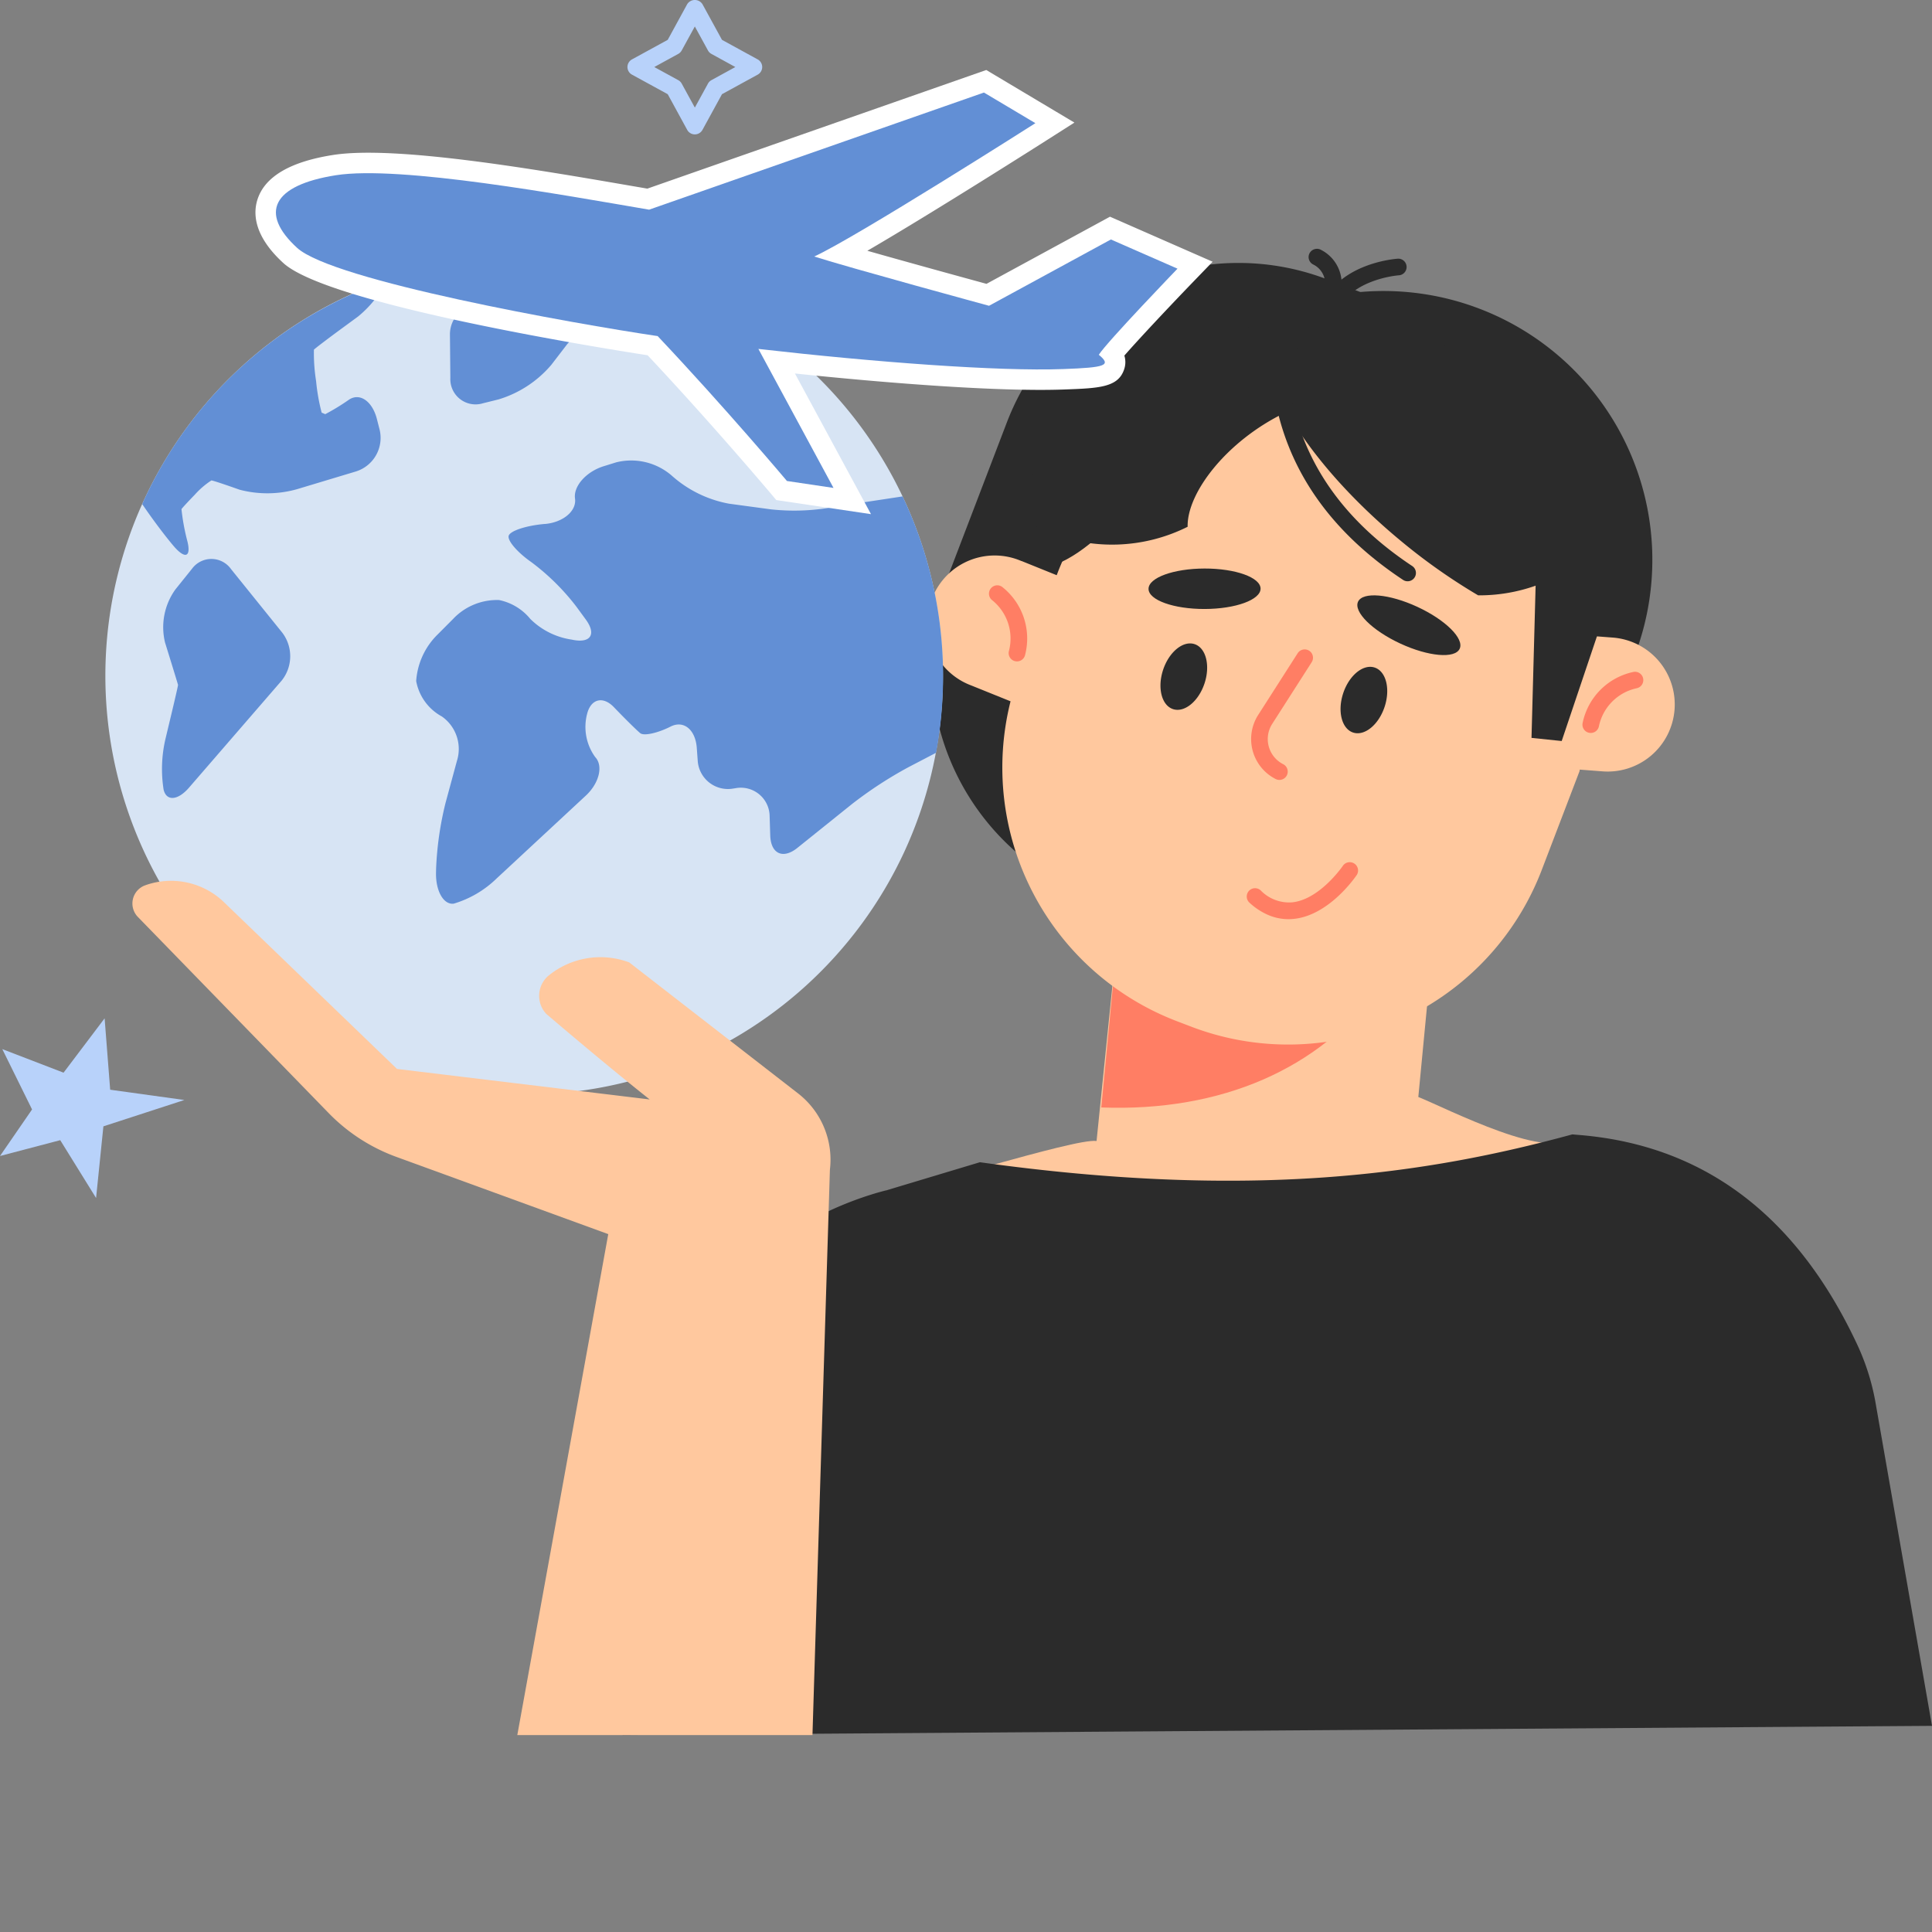
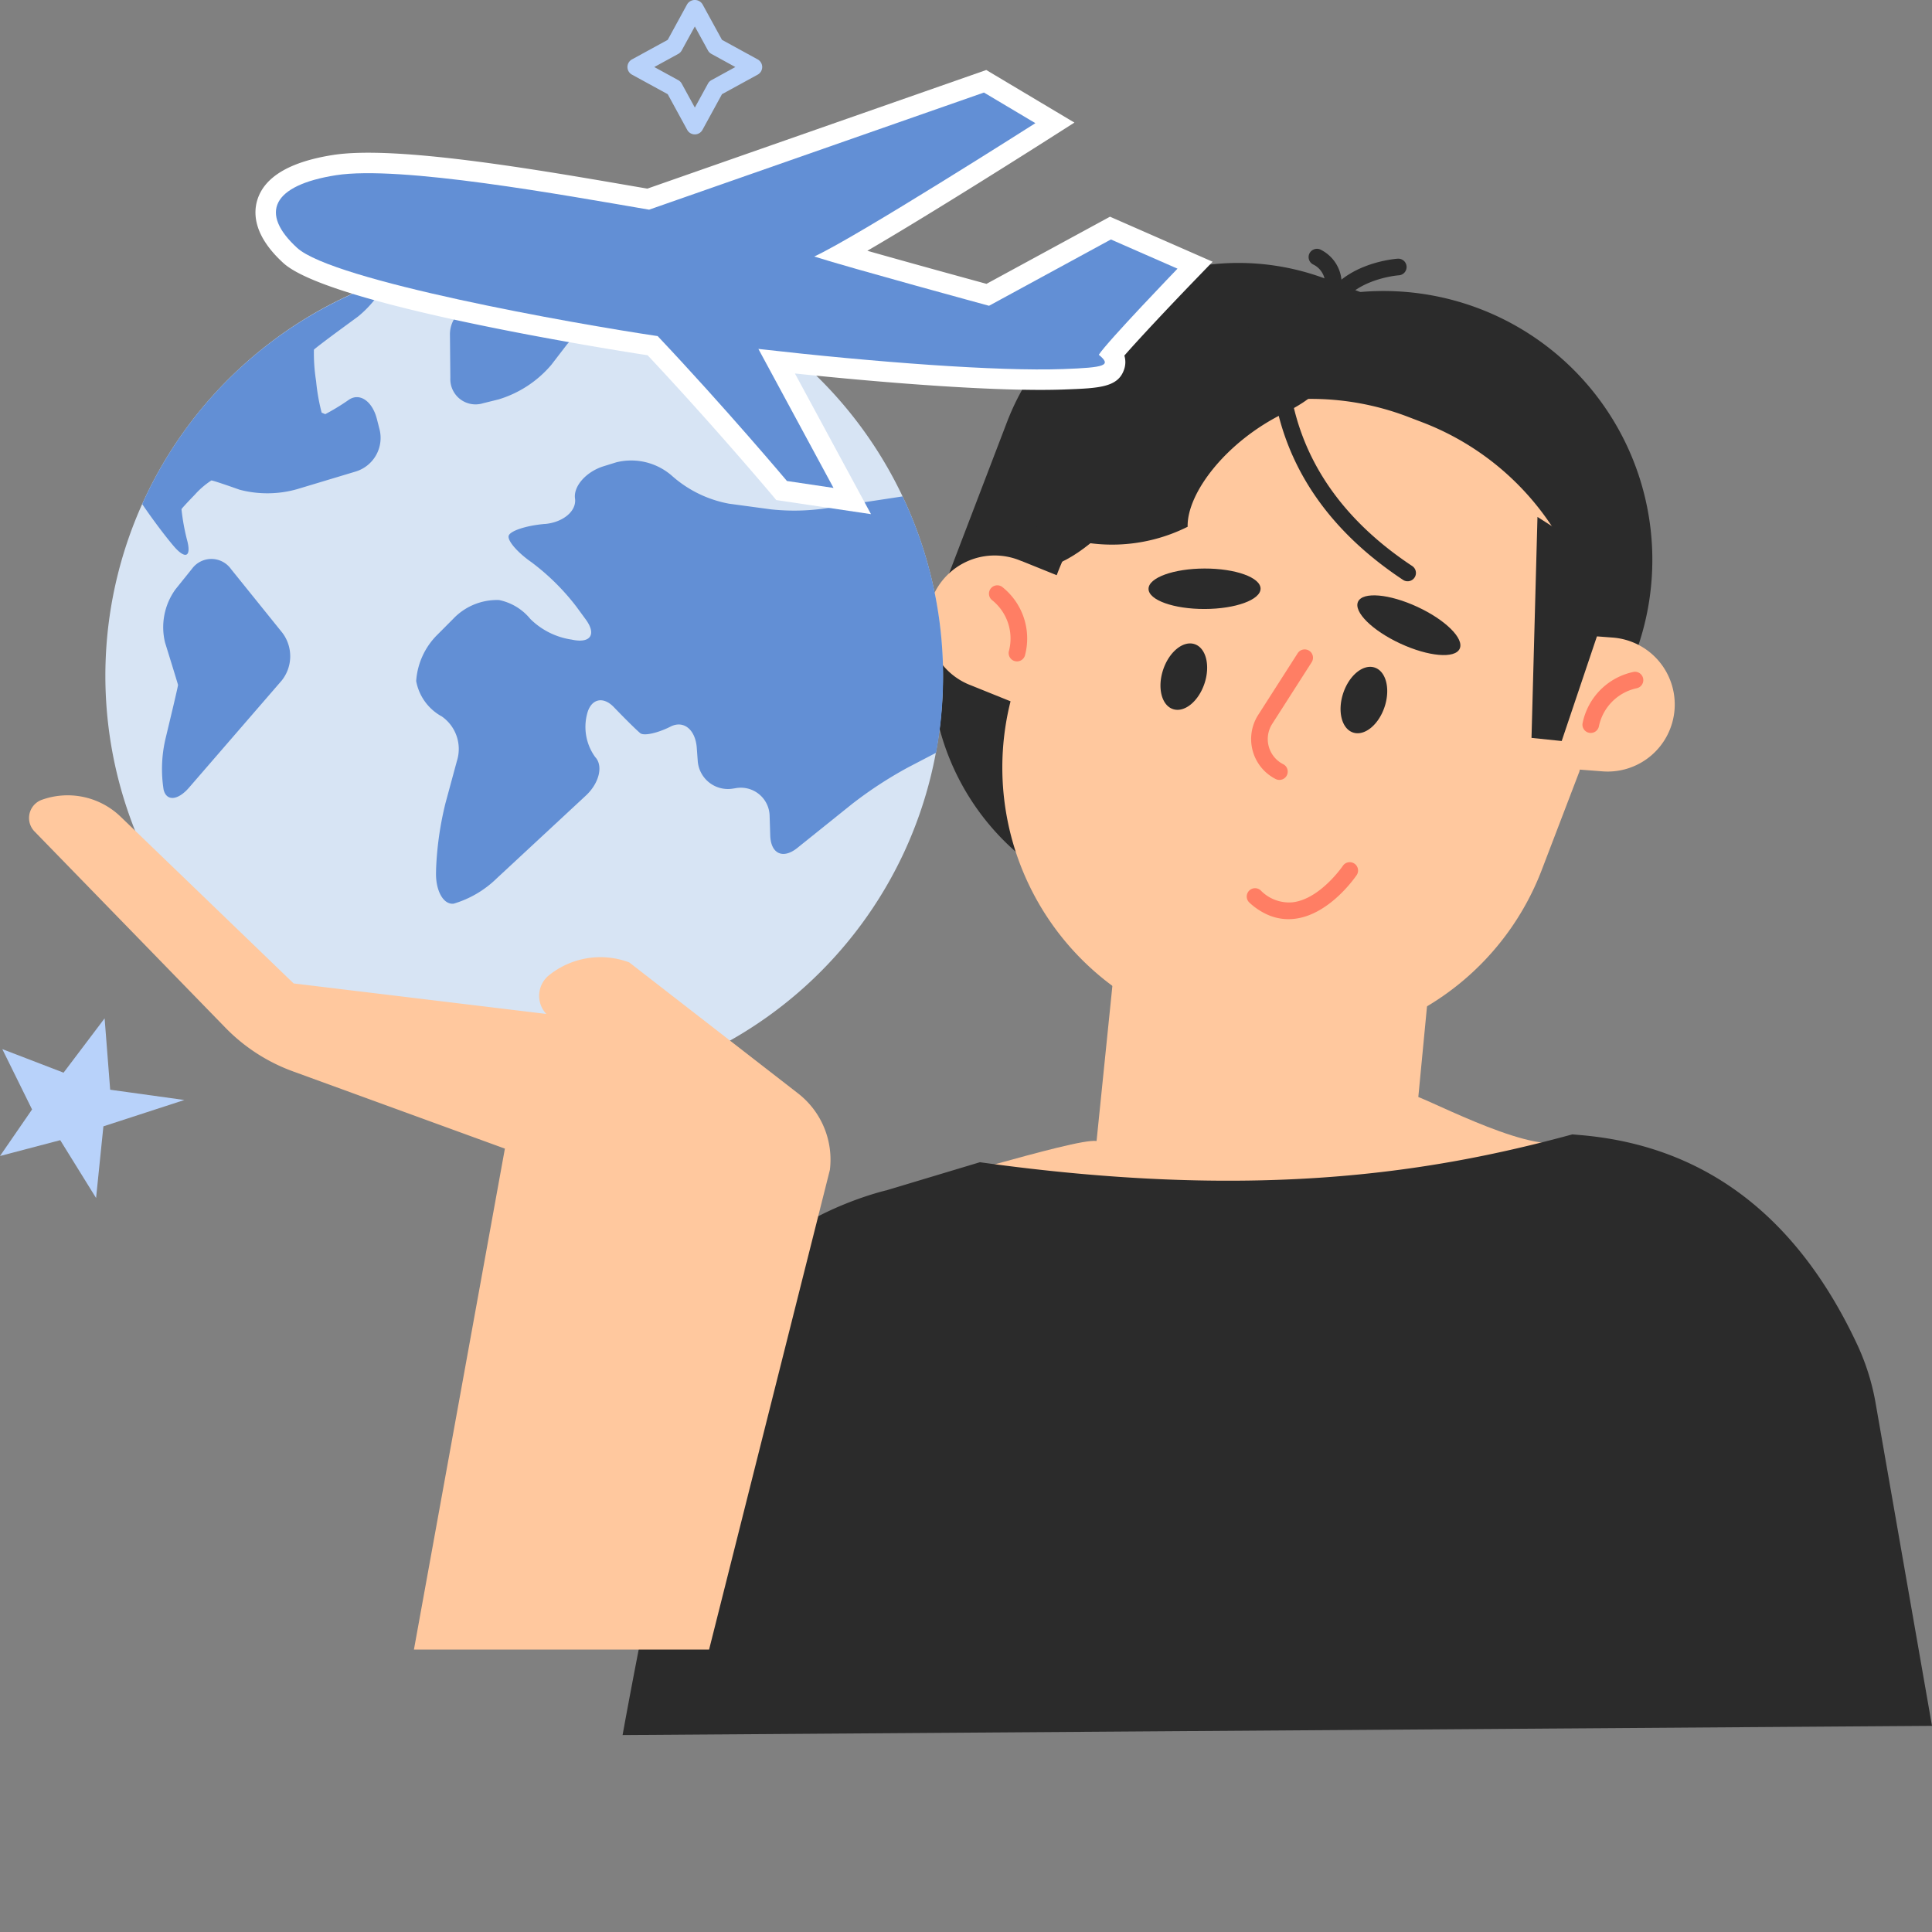
<svg xmlns="http://www.w3.org/2000/svg" width="160" height="160">
  <rect width="100%" height="100%" fill="#808080" stroke="none" />
  <defs>
    <clipPath id="a">
      <path fill="none" d="M0 0h160v143.692H0z" />
    </clipPath>
  </defs>
  <path fill="none" d="M0 0h160v160H0z" />
  <g clip-path="url(#a)">
    <path d="M90.813 94.493l2.127-20.857 25.931 2.488-1.412 14.724c2.3.914 11.387 5.627 12.76 3.095-5.769 12.111-22.872 24.285-32.083 21.47-8.963-2.74-26.28-4.013-24.7-16.844 1.811.169 15.55-4.341 17.379-4.076" fill="#ffc89e" />
-     <path d="M91.204 91.715l1.735-18.079 16.471 1.58 4.666 6.687c-4.761 6.53-12.844 10.193-22.872 9.812" fill="#ff7e64" />
    <path d="M101.81 78.677l-11.48-4.391a20.529 20.529 0 0 1-11.842-26.508l4.9-12.807a20.53 20.53 0 0 1 26.506-11.842l11.48 4.391a20.53 20.53 0 0 1 11.842 26.509l-4.9 12.807a20.528 20.528 0 0 1-26.508 11.842" fill="#2b2b2b" />
    <path d="M105.053 71.272a22.261 22.261 0 0 1-12.841-28.744l1.627-4.254a22.261 22.261 0 0 1 41.585 15.9l-1.627 4.253a22.261 22.261 0 0 1-28.744 12.845" fill="#2b2b2b" />
    <path d="M84.595 46.458l2.917 1.178.056-.147a22.486 22.486 0 0 1 29.035-12.971l1.184.453a22.473 22.473 0 0 1 14.209 17.711l1.506.115a5.556 5.556 0 1 1-.847 11.079l-1.8-.138c-.033.089-.061.18-.1.27l-3.076 8.043a22.486 22.486 0 0 1-29.035 12.97l-1.184-.452a22.487 22.487 0 0 1-13.771-26.49l-3.257-1.314a5.556 5.556 0 1 1 4.159-10.3" fill="#ffc89e" />
    <path d="M86.533 47.002l-.014.036c4.68-1.091 10.775-8.8 14.762-19.228l.014-.036c-4.68 1.091-10.775 8.8-14.762 19.228" fill="#2b2b2b" />
    <path d="M131.493 60.655a.679.679 0 0 0 .11.032.689.689 0 0 0 .812-.538 4.067 4.067 0 0 1 3.126-3.151.689.689 0 0 0-.243-1.356 5.439 5.439 0 0 0-4.232 4.234.687.687 0 0 0 .428.78m-47.518-5.927a.534.534 0 0 0 .07.022.687.687 0 0 0 .842-.489 5.443 5.443 0 0 0-1.912-5.672.69.69 0 0 0-.82 1.108 4.067 4.067 0 0 1 1.4 4.211.689.689 0 0 0 .419.82" fill="#ff7e64" />
    <path d="M104.395 48.749c0 .925-2.073 1.679-4.635 1.685s-4.641-.74-4.643-1.666 2.073-1.679 4.635-1.685 4.641.74 4.643 1.666m16.488 4.979c-.389.839-2.589.647-4.914-.431s-3.894-2.631-3.5-3.47 2.589-.647 4.914.431 3.894 2.631 3.5 3.47" fill="#2b2b2b" />
    <path d="M105.716 64.547a.689.689 0 0 0 .556-1.258 2.333 2.333 0 0 1-.913-3.34l3.264-5.1a.689.689 0 1 0-1.161-.742l-3.264 5.1a3.712 3.712 0 0 0 1.453 5.312l.065.028m-.534 11.291a4.247 4.247 0 0 0 2.057.25c2.9-.354 5.036-3.5 5.125-3.631a.689.689 0 0 0-1.144-.767c-.017.027-1.884 2.757-4.153 3.032a3.272 3.272 0 0 1-2.666-.986.688.688 0 0 0-.925 1.02 5.455 5.455 0 0 0 1.706 1.083" fill="#ff7e64" />
-     <path d="M125.851 33a43.32 43.32 0 0 1 8.645 9.36 12.506 12.506 0 0 1-1.4 2.1 13.98 13.98 0 0 1-10.682 4.843 48.838 48.838 0 0 1-6.334-4.452c-8.522-7.025-13.245-15.373-10.548-18.645s11.793-.23 20.316 6.8" fill="#2b2b2b" />
    <path d="M91.132 32.833a14.064 14.064 0 0 0-6.68 9.89 12.541 12.541 0 0 0 2.18 1.268 13.981 13.981 0 0 0 11.723-.366c-.065-2.812 3.221-7.075 7.971-9.4 9.923-4.85-3.107-9.191-15.194-1.4m23.532 25.72c-.495 1.485-1.663 2.434-2.608 2.12s-1.311-1.774-.816-3.26 1.663-2.435 2.608-2.12 1.311 1.774.816 3.26m-14.914-1.94c-.495 1.485-1.663 2.434-2.608 2.12s-1.311-1.774-.816-3.26 1.663-2.434 2.608-2.119 1.311 1.774.816 3.26m9.964-30.022l.042.015a.689.689 0 0 0 .862-.452c.941-3.013 5.16-3.342 5.2-3.345a.69.69 0 1 0-.1-1.375c-.211.016-5.2.408-6.419 4.308a.687.687 0 0 0 .409.849" fill="#2b2b2b" />
    <path d="M110.082 24.799a.658.658 0 0 0 .108.032.69.69 0 0 0 .814-.535 3.132 3.132 0 0 0-1.676-3.64.7.7 0 0 0-.9.365.689.689 0 0 0 .36.9 1.754 1.754 0 0 1 .87 2.1.688.688 0 0 0 .428.782m6.245 23.292a.689.689 0 0 0 .626-1.217c-5.312-3.517-8.623-7.981-9.843-13.269a.688.688 0 1 0-1.342.308c1.3 5.645 4.808 10.391 10.424 14.108a.636.636 0 0 0 .135.07m17.788-.942l-4.786 14.215-2.5-.259.494-18.3zm-82.554 96.538L160 142.928l-4.655-26.641a19.288 19.288 0 0 0-1.467-4.782c-4.568-9.863-11.844-16.544-22.963-17.5l-.7-.06c-12.12 3.306-26.536 5.44-49.066 2.306l-7.717 2.32s-10.166 2.3-13.5 9.635-8.372 35.487-8.372 35.487" fill="#2b2b2b" />
    <path d="M58.121 24.544a34.689 34.689 0 1 0 16.71 46.128 34.727 34.727 0 0 0-16.71-46.128" fill="#d7e4f4" />
    <path d="M63.907 42.191l-3.535-.478a9.772 9.772 0 0 1-4.714-2.3l-.007-.007a5.126 5.126 0 0 0-4.613-1.119l-1.039.322c-1.452.449-2.522 1.655-2.379 2.68s-.978 1.971-2.491 2.105h-.049c-1.514.134-2.843.573-2.954.98s.739 1.389 1.887 2.186a19.017 19.017 0 0 1 3.718 3.678l.776 1.059c.9 1.227.412 1.988-1.078 1.69l-.081-.017a6.128 6.128 0 0 1-3.432-1.714 4.5 4.5 0 0 0-2.583-1.563 5 5 0 0 0-3.811 1.567l-1.264 1.27a5.966 5.966 0 0 0-1.792 3.87 4.2 4.2 0 0 0 2.127 2.935 3.288 3.288 0 0 1 1.245 3.69l-.944 3.482a27.073 27.073 0 0 0-.778 5.431l-.007.339c-.03 1.52.631 2.671 1.47 2.559a8.6 8.6 0 0 0 3.55-2.086l7.383-6.857c1.114-1.034 1.463-2.474.777-3.2a4.258 4.258 0 0 1-.665-3.58c.314-1.24 1.314-1.488 2.214-.55s1.881 1.908 2.184 2.154 1.435 0 2.515-.546 2.056.248 2.167 1.765l.077 1.044a2.508 2.508 0 0 0 2.933 2.326l.206-.032a2.385 2.385 0 0 1 2.818 2.331l.05 1.587c.049 1.519 1.057 1.983 2.243 1.03l4.555-3.657a33.878 33.878 0 0 1 4.605-3.007l2.33-1.216a34.768 34.768 0 0 0-2.772-21.231l-5.41.821a18.052 18.052 0 0 1-5.43.258m-48.38 2.676a17.739 17.739 0 0 1-.5-2.7c.049-.086.547-.625 1.106-1.2a6.794 6.794 0 0 1 1.371-1.178c.114 0 1.16.349 2.327.765a9.037 9.037 0 0 0 4.766-.041l4.878-1.468a2.911 2.911 0 0 0 1.96-3.467l-.226-.883c-.378-1.472-1.417-2.19-2.31-1.594a18.178 18.178 0 0 1-1.966 1.2l-.171-.074-.127-.054a16.585 16.585 0 0 1-.46-2.618 14.756 14.756 0 0 1-.18-2.594c.065-.084 1.121-.889 2.347-1.787l1.3-.954a8.89 8.89 0 0 0 2.386-3 34.58 34.58 0 0 0-20.033 18.043c-.076.161-.146.323-.219.484.8 1.184 1.842 2.577 2.583 3.452.945 1.117 1.472.967 1.168-.332m3.607 2.268a1.994 1.994 0 0 0-3.237-.029l-1.371 1.706a5.36 5.36 0 0 0-.86 4.4l.32 1.033c.409 1.32.749 2.436.756 2.478s-.268 1.241-.587 2.571l-.454 1.9a10.976 10.976 0 0 0-.154 4.2c.233.979 1.18.905 2.105-.164l7.672-8.865a3.223 3.223 0 0 0 .049-3.97zm26.515-16.911l1.34-1.743a1.74 1.74 0 0 0-.864-2.946 35.81 35.81 0 0 0-6.135-.321 2.487 2.487 0 0 0-2.729 2.542l.033 3.54a2.089 2.089 0 0 0 2.709 2.1l1.281-.317a9.23 9.23 0 0 0 4.365-2.855" fill="#628fd5" />
    <path d="M100.425 21.675l-8.5-3.729-10.228 5.561c-1.69-.462-6.3-1.725-9.867-2.739 5.558-3.238 14.354-8.837 14.828-9.138l2.32-1.478-7.3-4.355-28.067 9.824-1.306-.224c-7.795-1.344-19.571-3.381-24.747-2.559-3.572.563-5.676 1.822-6.254 3.744-.347 1.153-.253 2.992 2.16 5.2 3.753 3.427 26.234 7.029 30.169 7.639 5.415 5.77 10.193 11.445 10.242 11.5l.412.492 7.845 1.167-6.3-11.65c7.828.821 17 1.521 22.279 1.327 2.887-.106 4.478-.164 4.981-1.656a1.847 1.847 0 0 0 .023-1.153c1.16-1.327 3.488-3.812 5.619-6.023z" fill="#fff" />
    <path d="M97.516 22.25l-5.515-2.418-10.093 5.491s-11.426-3.11-14.477-4.079c3.5-1.608 18.315-11.044 18.315-11.044l-4.26-2.536-27.73 9.7c-7.087-1.209-20.632-3.687-25.936-2.853s-6.343 3.153-3.214 6.016c2.982 2.726 22.843 6.267 29.86 7.307 5.68 6.021 10.706 12 10.706 12l3.856.574-6.221-11.512c9.646 1.102 19.88 1.868 25.243 1.668 3.473-.127 4.038-.288 2.947-1.184.734-1.128 6.519-7.13 6.519-7.13" fill="#628fd5" />
-     <path d="M68.729 96.877a6.951 6.951 0 0 0-2.64-6.328L52.112 79.703a6.8 6.8 0 0 0-6.69 1.1 2.188 2.188 0 0 0-.178 3.168c2.106 1.795 5.611 4.748 8.561 7.081l-20.926-2.527-14.33-13.81a6.323 6.323 0 0 0-6.539-1.392 1.6 1.6 0 0 0-.585 2.622l15.8 16.242a14.946 14.946 0 0 0 5.591 3.618l17.558 6.4-7.533 41.486h24.444z" fill="#ffc89e" />
+     <path d="M68.729 96.877a6.951 6.951 0 0 0-2.64-6.328L52.112 79.703a6.8 6.8 0 0 0-6.69 1.1 2.188 2.188 0 0 0-.178 3.168l-20.926-2.527-14.33-13.81a6.323 6.323 0 0 0-6.539-1.392 1.6 1.6 0 0 0-.585 2.622l15.8 16.242a14.946 14.946 0 0 0 5.591 3.618l17.558 6.4-7.533 41.486h24.444z" fill="#ffc89e" />
    <path d="M.191 86.884l5.073 1.95 3.4-4.5.46 5.912 6.145.851-6.706 2.182-.606 5.935-2.969-4.79L0 95.735l2.655-3.855zM57.543 11.13a.72.72 0 0 1-.632-.374L55.298 7.8l-2.96-1.618a.719.719 0 0 1 0-1.263l2.96-1.619L56.911.345a.749.749 0 0 1 1.263 0L59.792 3.3l2.956 1.619a.72.72 0 0 1 0 1.263L59.792 7.8l-1.617 2.956a.72.72 0 0 1-.632.374m-3.358-5.579l1.986 1.087a.719.719 0 0 1 .286.286l1.087 1.986 1.087-1.986a.713.713 0 0 1 .286-.286l1.981-1.087-1.982-1.087a.713.713 0 0 1-.286-.286l-1.087-1.986-1.087 1.986a.719.719 0 0 1-.286.286z" fill="#b8d2fa" />
  </g>
</svg>